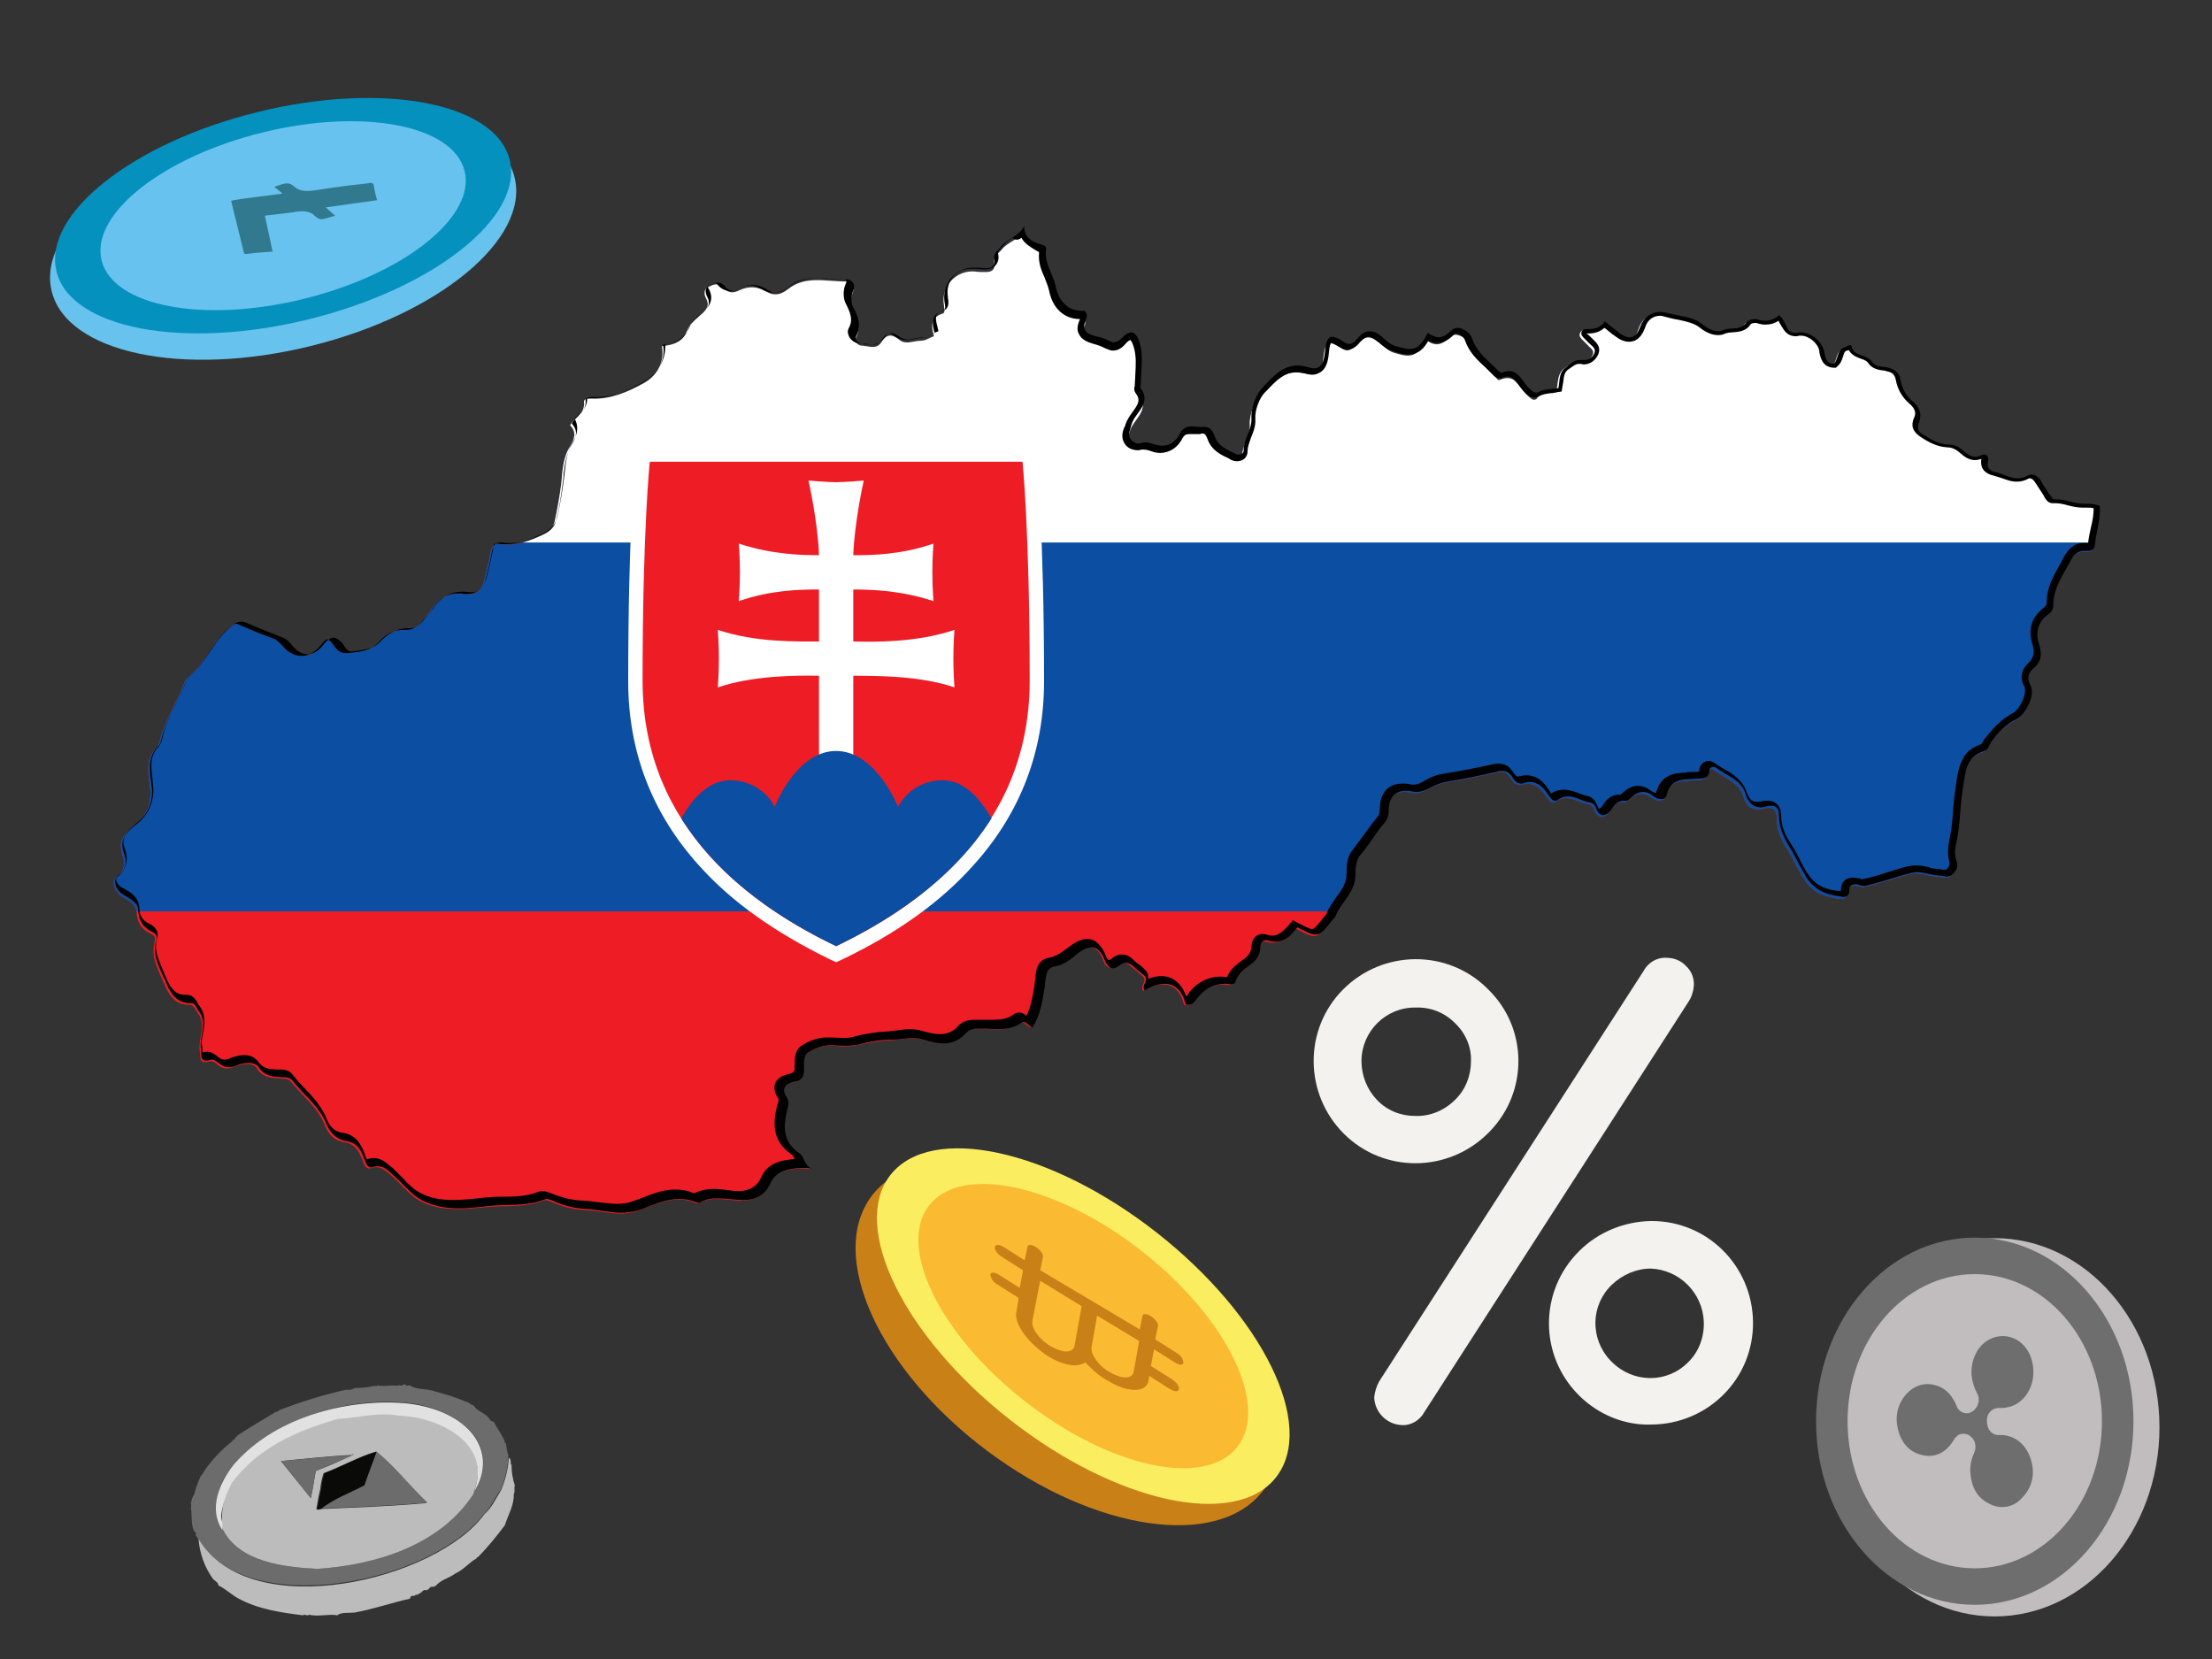
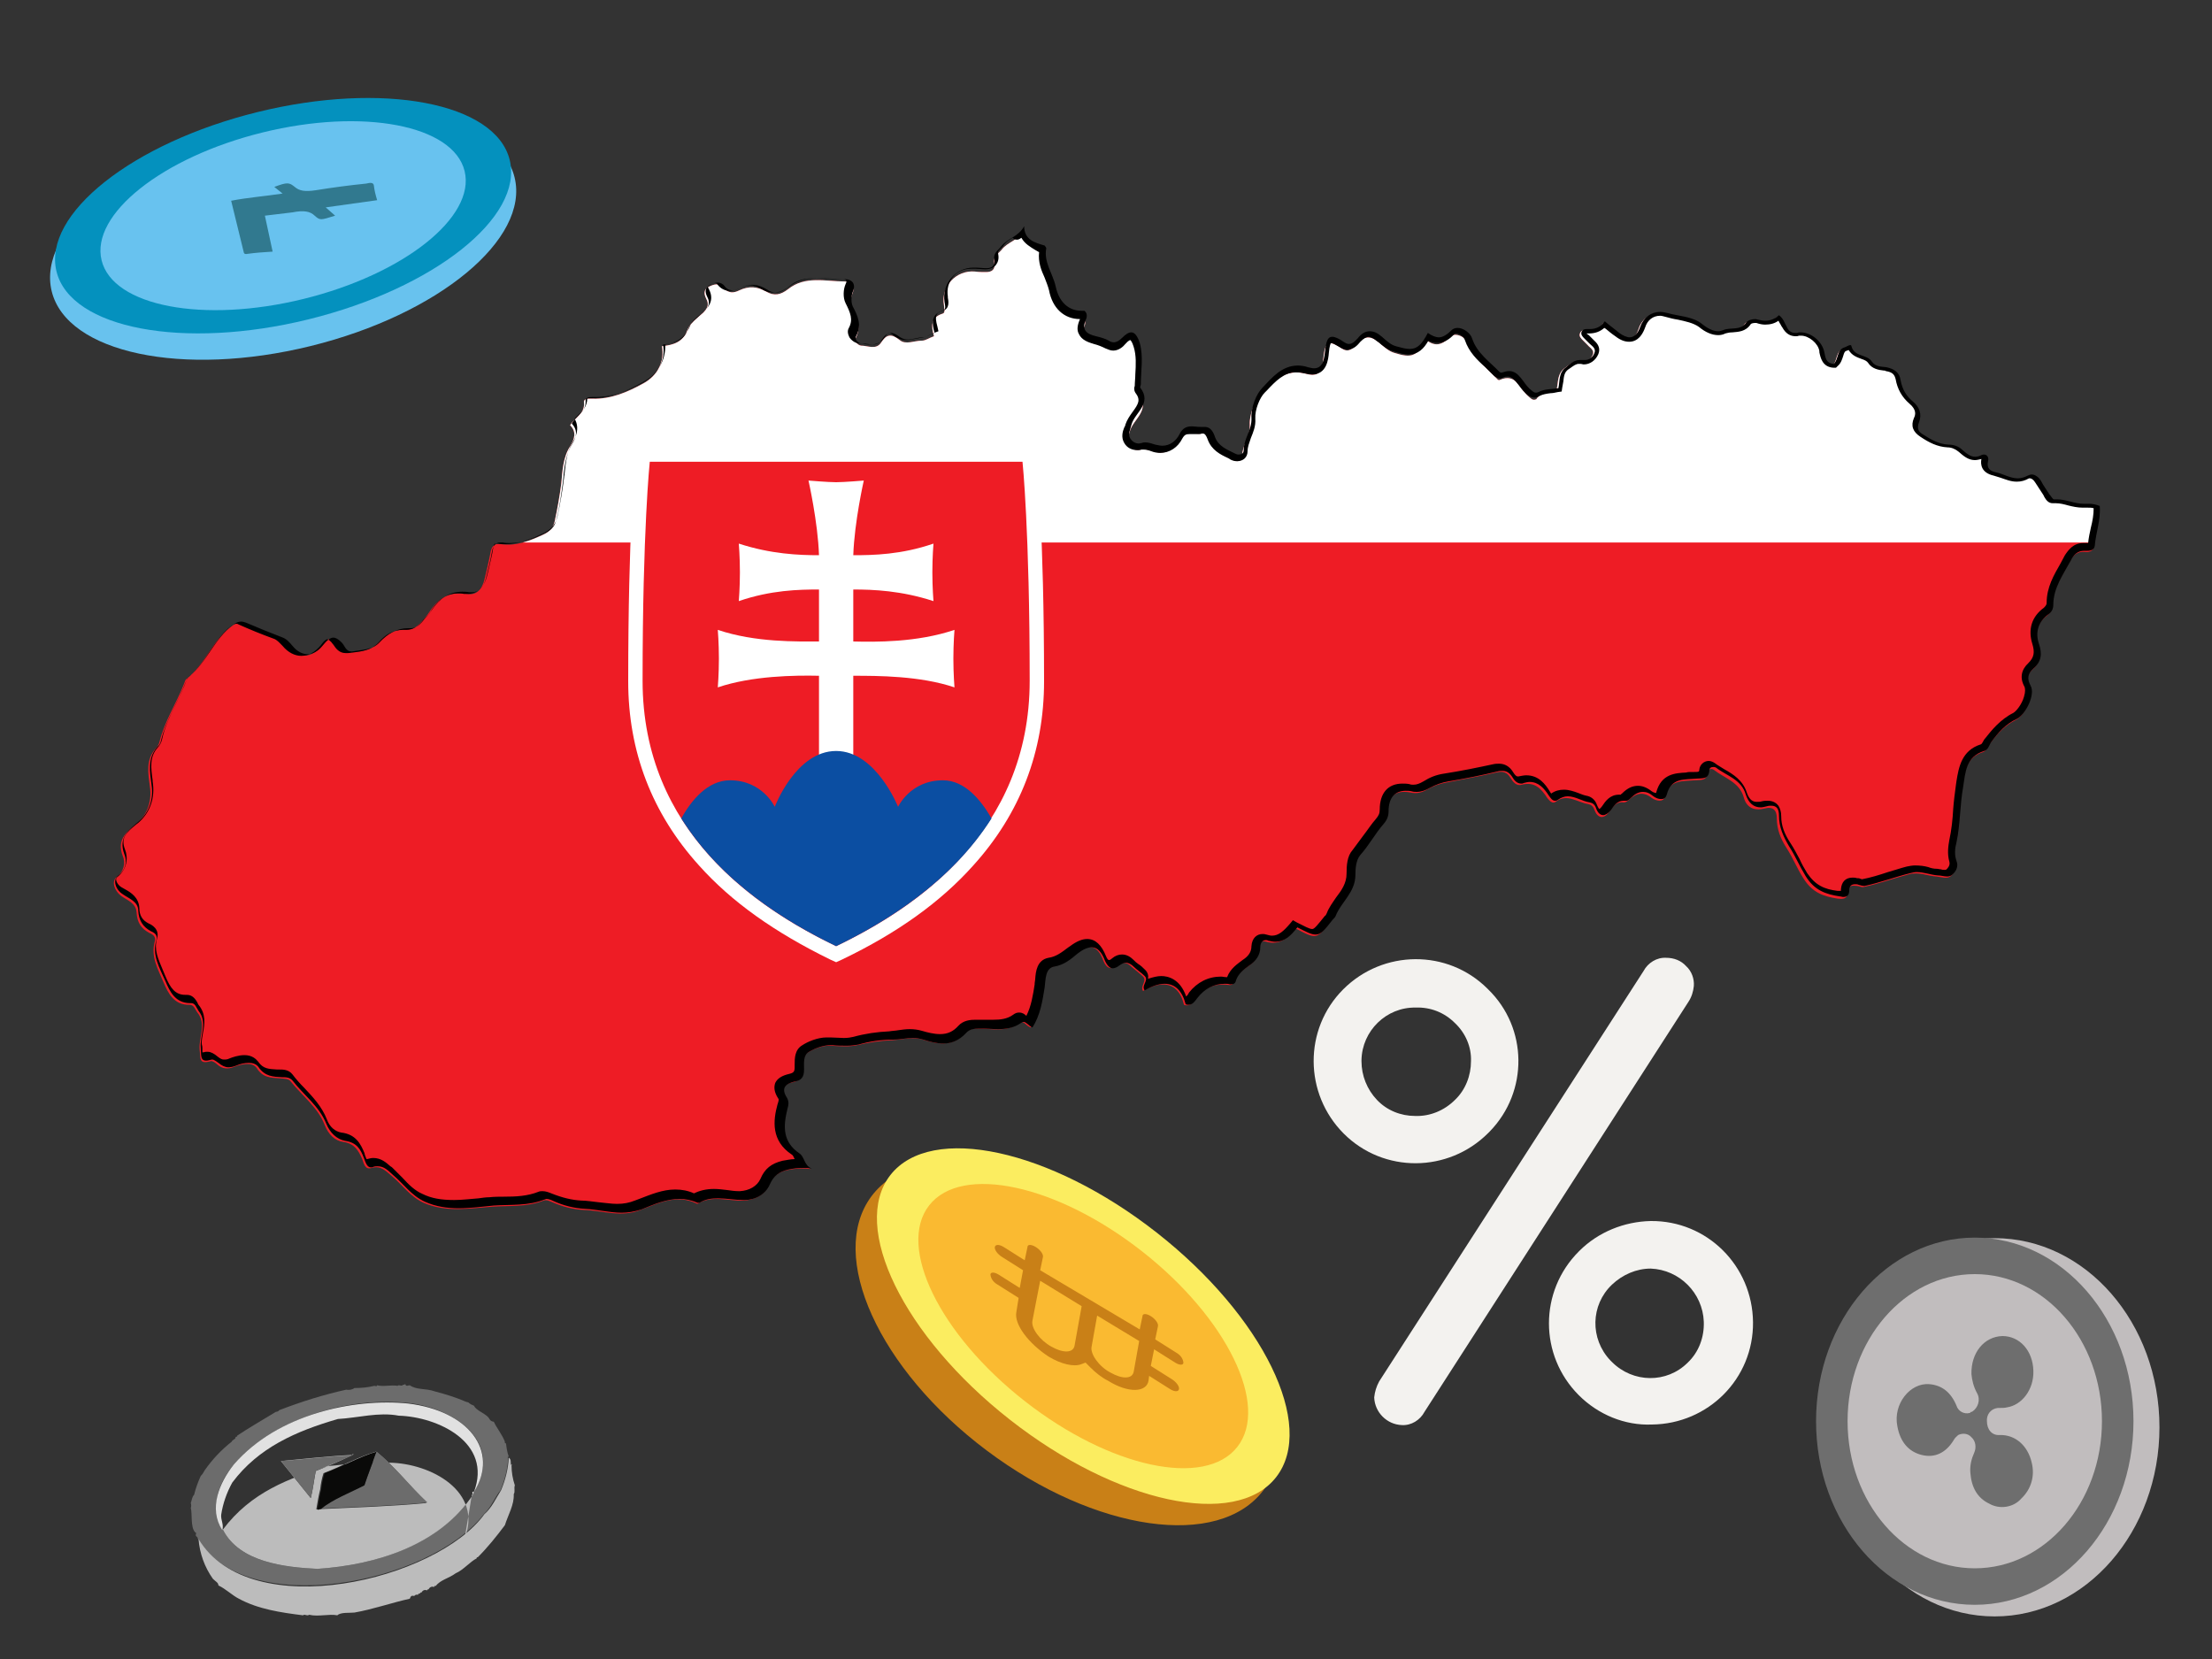
<svg xmlns="http://www.w3.org/2000/svg" xmlns:xlink="http://www.w3.org/1999/xlink" version="1.1" id="Layer_1" x="0px" y="0px" viewBox="0 0 400 300" style="enable-background:new 0 0 400 300;" xml:space="preserve">
  <rect x="0" y="0" width="400" height="300" fill="#333333" stroke="none" />
  <style type="text/css">
	.st0{fill:none;}
	.st1{clip-path:url(#SVGID_2_);fill:#EE1C25;}
	.st2{clip-path:url(#SVGID_2_);fill:#0B4EA2;}
	.st3{clip-path:url(#SVGID_2_);fill:#FFFFFF;}
	.st4{clip-path:url(#SVGID_2_);}
	.st5{fill:#FFFFFF;}
	.st6{fill:#EE1C25;}
	.st7{fill:#0B4EA2;}
	.st8{fill:#C98017;}
	.st9{fill:#FBED60;}
	.st10{fill:#FABA31;}
	.st11{fill:#68C2EE;}
	.st12{fill:#0491BE;}
	.st13{fill:#68C2EF;}
	.st14{fill:#31798F;}
	.st15{fill:#C1BDBE;}
	.st16{fill:#6E6E6E;}
	.st17{fill:#6C6C6C;}
	.st18{fill:#BCBCBC;}
	.st19{fill:#E1E1E1;}
	.st20{fill:#0A0A09;}
	.st21{fill:#F3F2EF;}
</style>
  <g>
    <rect y="-3.4" class="st0" width="400" height="300" />
    <g>
      <defs>
        <path id="SVGID_1_" d="M281.5,70.4c0.3-1.4,0.1-2.8,1.4-3.8c1-0.7,1.7-1.5,3-1.2c1,0.2,1.7-0.3,2.1-1.2c0.4-0.9-0.5-1.3-0.9-1.8     c-0.3-0.3-0.6-0.6-0.9-0.9c-0.3-0.3-0.7-0.7-0.5-1.2c0.2-0.6,0.7-0.6,1.2-0.5c1.2,0.1,2.2-0.2,3-1.3c1,0.8,1.8,1.5,2.6,2.1     c1.8,1.4,3.1,1,3.8-1.1c0.7-2.2,2.7-3.2,4.9-2.6c2.1,0.6,4.6,0.7,6.3,2c1.3,1,2.6,1.6,3.8,1.1c1.4-0.6,3.2,0.2,4.2-1.4     c0.3-0.5,1.5-0.7,2-0.5c1.5,0.5,2.8,0.2,3.9-0.8c0.8,0.6,1,1.4,1.4,2.1c0.4,0.8,1,1.2,2,1c2-0.4,4.5,1.4,4.9,3.6     c0.2,1,0.3,2.1,1.7,2.1c0.9-0.8,0.5-2.6,2-3c0.4-0.1,1.1-0.7,1.2-0.3c0.5,2,2.8,1.4,3.7,2.8c0.5,0.9,1.6,0.8,2.6,1     c1.4,0.2,2.4,0.8,2.6,2.4c0.2,1.5,1,2.8,2.2,3.8c1.2,1,1.7,2.3,1.1,3.8c-0.4,1,0,1.6,0.8,2.2c1.4,0.9,2.7,1.7,4.5,1.8     c0.9,0,1.8,0.4,2.6,1c1,0.9,1.9,1.7,3.4,1c0.7-0.4,1.3,0.2,1.2,1.1c-0.3,1.2,0.4,1.7,1.4,2c1.9,0.5,3.6,1.8,5.7,0.6     c0.8-0.4,1.8,0,2.4,1c0.5,0.8,1,1.6,1.5,2.4c0.2,0.3,0.5,0.9,0.8,0.9c1.9-0.2,3.7,0.8,5.6,0.8c1,0,1.8,0,2.8,0.3     c0.1,2.5-0.7,4.8-0.9,7.2c-0.1,0.8-0.9,1-1.6,0.9c-1.4-0.1-2.1,0.6-2.7,1.7c-1.4,2.6-3.2,5-3.2,8.1c0,0.7-0.3,1.2-0.9,1.7     c-1.8,1.3-2.4,3.2-1.7,5.3c0.6,1.8,0.5,3.2-1,4.5c-0.9,0.8-1.2,1.8-0.5,3.1c0.9,1.6-0.9,5.2-2.5,6c-2,1-3.4,2.6-4.7,4.3     c-0.4,0.5-0.6,1.3-1.2,1.5c-3.2,1-3.4,3.9-3.8,6.5c-0.5,3.3-0.4,6.7-1.2,10c-0.2,1.1-0.4,2.3,0,3.4c0.3,1-0.2,1.9-0.8,2.5     c-0.7,0.6-1.7,0.2-2.6,0.1c-1.7-0.1-3.2-0.9-5-0.4c-2.7,0.7-5.4,1.7-8.2,2.3c-0.4,0.1-0.8-0.2-1.2-0.2c-0.9-0.1-1.7-0.1-1.7,1.1     c0,1.3-0.8,1.3-1.8,1.2c-2.6-0.4-4.6-1.1-6.2-3.7c-1.1-1.7-1.9-3.7-3-5.4c-1.1-1.7-1.8-3.4-1.8-5.5c0-1.4-0.7-2.1-2.2-1.7     c-2,0.5-3.3-0.2-3.8-2.1c-0.8-2.7-3.5-3.4-5.4-4.9c-0.4-0.3-1.1-0.1-1.1,0.4c-0.1,1.7-1.3,1.4-2.3,1.5c-2.2,0.2-4.6-0.2-5.4,2.9     c-0.3,1.2-1.7,0.8-2.4,0.3c-1.5-1.2-2.8-0.9-4.1,0.3c-0.2,0.2-0.6,0.5-0.9,0.5c-1.4-0.2-2,0.7-2.7,1.7c-1,1.4-2.1,1.2-2.7-0.4     c-0.2-0.6-0.6-0.9-1.1-1c-2-0.3-3.8-2-5.9-0.4c-0.6,0.4-1.1-0.2-1.5-0.7c-1.1-1.7-2.3-3-4.6-2.4c-1,0.3-1.6-0.5-2.1-1.3     c-0.6-1-1.4-1.2-2.6-0.9c-3,0.7-5.9,1.2-8.9,1.8c-1.2,0.2-2.3,0.6-3.4,1.2c-1,0.6-2,0.9-3.2,0.6c-2.7-0.5-4.2,0.8-4.2,3.6     c0,0.9-0.3,1.6-0.9,2.3c-1.6,1.7-2.7,3.8-4.2,5.6c-0.8,0.9-0.9,2.5-0.9,3.6c0,3.2-2.6,5-3.6,7.5c-0.1,0.2-0.3,0.4-0.5,0.6     c-2.6,3.4-2.6,3.4-6.4,1.4c-1.3,1.6-2.8,3.1-5.3,2.4c-0.9-0.3-1.4,0.2-1.4,1.2c0,1.5-0.8,2.5-2,3.3c-1,0.7-2,1.4-2.4,2.7     c-0.2,0.5-0.5,0.7-1.1,0.6c-2.4-0.3-4.4,0.5-5.9,2.5c-0.5,0.7-1,1.5-2.1,1.1c-0.9-3.8-3.6-4.7-7.4-2.5c-0.6-0.9,0.8-1.8,0-2.6     c-0.6-0.6-1.3-1.1-2-1.7c-0.8-0.8-1.5-1.1-2.6-0.3c-1.1,0.8-2,0.6-2.6-0.9c-1-2.8-2.6-3.1-4.9-1.3c-1.3,1-2.5,2-4.3,2.4     c-1.7,0.3-1.5,2.3-1.7,3.8c-0.4,2.5-0.8,5-2.2,7.2c-0.9-0.3-1.3-1.4-2.1-0.8c-2.3,1.7-4.9,1-7.4,1c-0.9,0-1.8,0.1-2.4,0.8     c-2.2,2.6-5.1,2-7.6,1.2c-2-0.6-3.7,0-5.6,0.1c-2.2,0.1-4.2,0.4-6.3,0.9c-1.3,0.3-3.1,0.2-4.7,0.1c-1.4-0.1-3,0.5-4.2,1.2     c-1,0.6-0.8,2.1-0.9,3.2c0,1.3-0.6,1.9-1.8,2.2c-1.6,0.3-2.4,1.2-1.3,2.9c0.4,0.6,0.3,1.3,0.1,2c-0.8,3.1-0.8,6,2.2,8.1     c1,0.7,0.9,2.2,2.2,2.7c-1.5-0.2-2.8-0.1-4.3,0.2c-1.6,0.4-2.6,1.1-3.3,2.7c-0.8,1.8-2.5,2.7-4.6,2.8c-2.7,0.1-5.5-1-8.1,0.5     c-0.1,0.1-0.3,0.1-0.4,0c-3.6-1.7-6.9,0-10.1,1.2c-3.5,1.4-6.8,0.1-10.2,0c-2-0.1-3.9-0.6-5.7-1.4c-0.5-0.2-1.1-0.5-1.6-0.3     c-3,1.2-6.2,0.9-9.2,1.1c-4.1,0.3-8.4,1.1-12.5-0.7c-2.4-1.1-3.8-3.2-5.7-4.8c-1.1-0.9-2-2-3.7-1.5c-1.2,0.4-1.4-0.8-1.7-1.6     c-0.7-1.6-1.4-2.8-3.4-3.1c-1.5-0.2-2.7-1.3-3.4-3.1c-1.2-3.1-4-5.2-6.1-7.8c-0.4-0.6-1.2-0.5-1.9-0.6c-1.7-0.1-3.2-0.1-4.3-1.9     c-0.8-1.1-2.7-0.7-4-0.2c-1.2,0.5-2.2,0.4-3.1-0.4c-0.3-0.3-0.9-0.7-1.2-0.6c-2.2,0.6-1.8-0.5-2-2.1c-0.2-2.2,1.3-4.6-0.4-6.7     c-0.4-0.5-0.6-1.4-1.4-1.4c-2.8,0.1-3.9-2.1-4.7-4c-1-2.4-2.4-4.7-1.6-7.5c0.2-0.8-0.3-1.2-1-1.5c-1.5-0.8-2.2-1.9-2.3-3.7     c-0.1-1.7-1.7-2.2-2.8-3c-1.2-0.9-1.8-2.6-0.8-3.4c1.4-1.1,1.6-2.7,1.1-3.8c-1.2-3.1,0.9-4.5,2.6-6c1.9-1.6,2.7-4,2.3-6.6     c-0.3-2.3-0.8-4.8,1.1-6.9c0.3-0.3,0.5-0.7,0.6-1c0.9-3.8,3.1-7.1,4.5-10.7c0.1-0.3,0.2-0.7,0.5-0.9c3.3-2.6,4.6-6.9,8-9.4     c0.8-0.6,1.4-0.9,2.3-0.4c2.1,0.9,4.2,1.8,6.4,2.6c0.9,0.3,1.4,1,2,1.6c1.6,2,3.8,1.9,5.4-0.1c1.4-1.8,2.2-1.9,3.4-0.7     c0.6,0.6,0.9,1.9,2,1.7c1.7-0.3,3.7-0.2,4.9-1.6c1.6-1.7,3.3-2.7,5.6-2.6c0.8,0,1.5-0.4,2.1-1c0.6-0.7,1.3-1.4,1.8-2.2     c1.6-2.5,3.7-3.7,6.8-3.2c1.7,0.3,2.7-0.9,3.1-2.6c0.4-1.6,0.8-3.3,1.1-4.9c0.2-1.2,0.8-1.7,1.9-1.5c2.7,0.4,5.2-0.6,7.6-1.7     c1.1-0.5,1.8-1.2,2.1-2.4c0.5-2.3,0.9-4.6,1.2-6.9c0.2-2.2,0.3-4.7,1.6-6.7c0.8-1.3,1.2-2.6,0-3.8c0.8-1.4,2.7-2.1,2.5-4.1     c-0.1-0.8,0.9-0.7,1.5-0.7c3.4,0.1,6.4-1.2,9.3-2.8c2.5-1.4,3.8-3.9,3.3-6.7c2-0.2,3.8-0.7,4.6-2.9c0.5-1.3,1.8-2.2,2.8-3.1     c0.8-0.8,1.2-1.5,0.6-2.6c-0.4-0.8-0.5-1.6,0.4-2.1c0.9-0.5,2-0.8,2.7,0.1c0.9,1.1,1.9,1,2.9,0.5c1.7-0.8,3.2-0.7,4.8,0.2     c1.5,0.9,2.7,0.6,4-0.4c3.1-2.5,6.8-1.4,10.3-1.4c1,0,2,0.7,1.3,2.3c-0.3,0.7-0.4,1.9,0,2.6c0.9,1.8,1.7,3.4,0.6,5.4     c-0.2,0.4,0.3,1.2,1,1.3c1.2,0,2.7,0.8,3.6-0.5c1-1.6,1.9-1.7,3.4-0.5c1.1,0.9,2.6,0.1,4,0.1c0.7,0,1.3-0.5,2.2-0.8     c-0.5-1.7-0.7-3.4,1.6-4.1c0.5-0.2,0.2-0.9,0.2-1.5c-0.6-3.4,2.2-6.4,5.6-6.1c0.7,0.1,1.3,0.1,2,0.1c1.1,0,1.7-0.5,1.5-1.6     c-0.2-1.3,0.6-1.6,1.3-2.4c1.1-1.5,3.1-1.7,4.1-3.6c0,2.5,2,3.1,3.4,4.1c0.1,0.1,0.3,0.3,0.3,0.5c-0.5,2.6,1.2,4.6,1.7,6.9     c0.6,3,2.5,4.6,5.2,4.4c0.5,0.4,0.5,1,0.3,1.5c-0.9,2,0.1,2.7,1.8,3.1c0.8,0.2,1.6,0.5,2.3,0.8c1,0.5,1.7,0.2,2.4-0.6     c1.5-1.6,2.5-1.3,3.2,0.9c0.7,2.5,0.2,5,0.2,7.5c0,0.2-0.2,0.5-0.1,0.6c2.2,2.9-1,4.5-1.6,6.7c-0.2,0.9-0.7,1.7-0.2,2.5     c0.5,0.7,1.3,1,2.1,0.8c0.8-0.2,1.6,0.1,2.4,0.3c2,0.7,3.6-0.3,4.4-1.9c1.1-2.1,2.8-1.1,4.3-1.3c1.2-0.2,1.8,0.8,2.1,1.8     c0.6,1.7,2.2,2.3,3.6,3c0.6,0.3,1.6,0.3,1.6-0.6c0-2.1,1.5-3.6,1.4-5.8c-0.1-1.9,0.9-4.3,2-5.5c2-2.1,4.3-4.8,8.2-3.7     c2.2,0.6,2.8-0.3,3.1-2.8c0.3-3.1,1-3.4,3.5-1.7c1.1,0.7,1.8-0.1,2.4-0.8c1.4-1.6,2.7-1.7,4.4-0.2c0.8,0.7,1.5,1.4,2.5,1.7     c3.2,1,4.1,0.7,5.7-2.4c1.6,1.3,2.9,1.1,4.3-0.4c1-1.1,3.2,0,3.7,1.5c0.9,2.6,3.2,4.1,5,6.1c0.1,0.1,0.3,0.2,0.4,0.1     c3-1.3,3.6,1.6,5.1,2.9c0.5,0.4,0.8,0.9,1.5,0.6C279,70.5,280.2,70.6,281.5,70.4z" />
      </defs>
      <clipPath id="SVGID_2_">
        <use xlink:href="#SVGID_1_" style="overflow:visible;" />
      </clipPath>
      <rect x="-65.6" y="31.4" class="st1" width="469.3" height="200.2" />
-       <rect x="-65.6" y="31.4" class="st2" width="469.3" height="133.4" />
      <rect x="-65.6" y="31.4" class="st3" width="469.3" height="66.7" />
      <g class="st4">
        <path class="st5" d="M187.3,80.9h-2.4h-33.7h-33.7h-2.4l-0.2,2.4c-0.1,0.5-1.3,12.8-1.3,39.9c0,12.7,4.3,23.9,12.8,33.3     c5.9,6.6,13.7,12.1,23.7,17l1.1,0.5l1.1-0.5c10-4.8,17.8-10.4,23.7-17c8.5-9.4,12.8-20.6,12.8-33.3c0-27.1-1.3-39.4-1.3-39.9     L187.3,80.9z" />
        <path class="st6" d="M151.2,171.1c-14.4-6.9-35-20.7-35-48s1.3-39.6,1.3-39.6h33.7h33.7c0,0,1.3,12.4,1.3,39.6     C186.2,150.4,165.6,164.2,151.2,171.1z" />
        <path class="st5" d="M154.3,116c3.9,0.1,11.5,0.2,18.3-2.1c0,0-0.2,2.4-0.2,5.2c0,2.8,0.2,5.2,0.2,5.2     c-6.2-2.1-13.9-2.1-18.3-2.1v15h-6.2v-15c-4.4-0.1-12.1,0-18.3,2.1c0,0,0.2-2.4,0.2-5.2c0-2.8-0.2-5.2-0.2-5.2     c6.8,2.3,14.4,2.1,18.3,2.1v-9.4c-3.6,0-8.7,0.1-14.5,2.1c0,0,0.2-2.4,0.2-5.2c0-2.8-0.2-5.2-0.2-5.2c5.8,1.9,10.9,2.1,14.5,2.1     c-0.2-6-1.9-13.5-1.9-13.5s3.6,0.3,5,0.3c1.4,0,5-0.3,5-0.3s-1.7,7.5-1.9,13.5c3.6,0,8.7-0.1,14.5-2.1c0,0-0.2,2.4-0.2,5.2     c0,2.8,0.2,5.2,0.2,5.2c-5.8-1.9-10.9-2.1-14.5-2.1V116L154.3,116z" />
        <path class="st7" d="M151.2,135.8c-7.3,0-11.1,10.1-11.1,10.1s-2.2-4.8-8.1-4.8c-4,0-7,3.6-8.8,6.9c7.3,11.6,18.9,18.7,28,23.1     c9.1-4.4,20.8-11.6,28.1-23.1c-1.9-3.3-4.8-6.9-8.8-6.9c-5.9,0-8.1,4.8-8.1,4.8S158.4,135.8,151.2,135.8L151.2,135.8z" />
      </g>
    </g>
    <g>
      <g>
        <path d="M184.7,43c0.6,1.1,1.7,1.7,2.5,2.2c0.2,0.1,0.5,0.3,0.7,0.4c-0.2,1.8,0.4,3.3,1,4.6c0.3,0.8,0.6,1.5,0.8,2.3     c0.6,3.2,2.7,5.2,5.6,5.2c0,0,0,0,0,0c-0.5,1.1-0.6,2-0.2,2.7c0.5,1.1,1.7,1.5,2.7,1.8c0.8,0.2,1.5,0.5,2.1,0.8     c0.5,0.2,0.9,0.4,1.4,0.4c1,0,1.8-0.7,2.2-1.2c0.6-0.7,0.9-0.7,0.9-0.7c0,0,0.3,0.2,0.6,1.2c0.5,1.6,0.4,3.3,0.3,5     c0,0.7-0.1,1.4-0.1,2.1c0,0,0,0,0,0c-0.1,0.2-0.2,0.7,0.1,1.2c1,1.3,0.6,2-0.5,3.5c-0.5,0.7-1,1.4-1.3,2.3c0,0.2-0.1,0.3-0.2,0.5     c-0.3,0.7-0.6,1.8,0,2.8c0.5,0.9,1.4,1.3,2.4,1.3c0.2,0,0.5,0,0.7-0.1c0.1,0,0.3,0,0.4,0c0.4,0,0.9,0.1,1.4,0.3     c0.5,0.2,1.1,0.3,1.6,0.3c1.7,0,3.2-1,4-2.6c0.4-0.7,0.7-0.8,1.3-0.8c0.2,0,0.4,0,0.7,0c0.3,0,0.5,0,0.8,0c0.3,0,0.5,0,0.7-0.1     c0.1,0,0.1,0,0.2,0c0.2,0,0.5,0,0.9,1.1c0.7,1.9,2.3,2.7,3.6,3.3c0.2,0.1,0.4,0.2,0.5,0.3c0.4,0.2,0.8,0.3,1.2,0.3     c1.1,0,1.9-0.7,1.9-1.8c0-0.8,0.3-1.5,0.6-2.4c0.4-1,0.9-2.1,0.8-3.5c-0.1-1.6,0.8-3.8,1.7-4.7l0.4-0.4c1.5-1.6,3.1-3.3,5.3-3.3     c0.5,0,1,0.1,1.5,0.2c0.5,0.1,1,0.2,1.4,0.2c2.6,0,2.9-2.7,3-3.9c0.1-1.2,0.3-1.7,0.4-1.8c0.2,0,0.6,0.2,1.6,0.8     c0.4,0.3,0.9,0.4,1.4,0.4c1.1,0,1.8-0.8,2.3-1.4c0.6-0.6,1.1-0.9,1.5-0.9c0.4,0,0.9,0.3,1.5,0.8l0.3,0.2c0.7,0.6,1.5,1.3,2.6,1.6     c1.2,0.4,2.1,0.6,2.8,0.6c1.8,0,2.8-1.1,3.6-2.5c0.5,0.3,1.1,0.4,1.6,0.4c1.1,0,2.1-0.5,3.1-1.6c0,0,0.1-0.1,0.3-0.1     c0.6,0,1.4,0.6,1.6,1.2c0.7,2.1,2.2,3.6,3.7,4.9c0.5,0.5,1,1,1.5,1.5c0.3,0.3,0.7,0.5,1.1,0.5l0.3,0l0.2-0.1     c0.4-0.2,0.7-0.2,1-0.2c0.7,0,1.2,0.6,1.9,1.5c0.4,0.5,0.7,1,1.2,1.4l0.1,0.1c0.4,0.3,0.8,0.8,1.6,0.8c0.3,0,0.6-0.1,0.9-0.3     c0.6-0.3,1.2-0.4,2-0.5c0.4,0,0.8-0.1,1.3-0.2l0.7-0.1l0.1-0.7c0.1-0.4,0.1-0.7,0.2-1.1c0.1-1,0.2-1.7,0.9-2.2l0.3-0.2     c0.7-0.5,1.1-0.8,1.6-0.8c0.1,0,0.2,0,0.3,0c0.2,0,0.4,0.1,0.6,0.1c1.1,0,2.1-0.7,2.6-1.8c0.6-1.4-0.4-2.2-0.8-2.6     c-0.1-0.1-0.2-0.2-0.3-0.3c-0.2-0.2-0.4-0.4-0.5-0.5c-0.1-0.1-0.2-0.2-0.4-0.3c0,0,0,0-0.1-0.1c0.1,0,0.3,0,0.4,0     c1.1,0,2-0.3,2.8-1c0.1,0,0.1,0.1,0.2,0.1c0.6,0.5,1.2,1,1.8,1.4c0.9,0.7,1.7,1,2.5,1c0.9,0,2.1-0.4,2.9-2.6     c0.4-1.3,1.4-2.1,2.7-2.1c0.3,0,0.6,0.1,1,0.2c0.7,0.2,1.5,0.4,2.2,0.5c1.4,0.3,2.8,0.6,3.8,1.3c1.2,1,2.4,1.5,3.5,1.5     c0.5,0,0.9-0.1,1.3-0.3c0.3-0.1,0.8-0.2,1.3-0.2c1-0.1,2.4-0.1,3.3-1.5c0.1-0.1,0.4-0.2,0.8-0.2c0.1,0,0.2,0,0.2,0     c0.6,0.2,1.1,0.3,1.6,0.3c0.9,0,1.7-0.2,2.4-0.7c0.1,0.2,0.2,0.4,0.4,0.7c0.1,0.2,0.2,0.4,0.3,0.5c0.6,1.1,1.4,1.6,2.4,1.6     c0.2,0,0.4,0,0.6-0.1c0.1,0,0.3,0,0.4,0c1.4,0,3.1,1.4,3.3,2.8l0,0.2c0.2,0.9,0.5,2.7,2.6,2.8l0.4,0l0.3-0.3     c0.6-0.5,0.8-1.2,1-1.8c0.2-0.7,0.3-0.9,0.7-1c0.1,0,0.2-0.1,0.3-0.1c0.6,1,1.5,1.3,2.3,1.6c0.6,0.2,1,0.4,1.2,0.7     c0.7,1.1,1.9,1.3,2.8,1.4c0.2,0,0.3,0,0.4,0.1c1.3,0.2,1.6,0.7,1.8,1.5c0.3,1.7,1.1,3.2,2.5,4.4c1.3,1.1,1.1,2,0.8,2.6     c-0.6,1.4-0.2,2.5,1.2,3.4c1.5,1,3,1.8,4.9,1.9c0.7,0,1.4,0.3,2,0.8c0.8,0.7,1.7,1.5,2.9,1.5c0.4,0,0.8-0.1,1.2-0.2     c-0.2,1,0,2.5,2.2,3c0.4,0.1,0.9,0.3,1.3,0.4c0.9,0.3,1.8,0.7,2.9,0.7c0.8,0,1.5-0.2,2.2-0.6c0.1,0,0.1,0,0.2,0     c0.2,0,0.6,0.2,0.9,0.7c0.5,0.8,1,1.5,1.5,2.3l0.1,0.2c0,0.1,0.1,0.1,0.1,0.2c0.3,0.5,0.7,1.1,1.5,1.1l0.1,0l0.1,0     c0.1,0,0.3,0,0.4,0c0.7,0,1.5,0.2,2.2,0.4c0.8,0.2,1.7,0.4,2.6,0.4c0.1,0,0.1,0,0.2,0c0.2,0,0.5,0,0.7,0c0.4,0,0.8,0,1.1,0.1     c0,1.2-0.2,2.3-0.5,3.5c-0.2,0.9-0.4,1.8-0.5,2.8c-0.1,0-0.2,0-0.3,0c-0.1,0-0.1,0-0.2,0c-0.1,0-0.3,0-0.4,0     c-1.8,0-2.7,1.3-3.3,2.2c-0.3,0.5-0.5,1-0.8,1.5c-1.2,2.1-2.5,4.3-2.5,7.1c0,0.3-0.1,0.5-0.5,0.9c-2.2,1.6-2.9,3.9-2.1,6.5     c0.5,1.6,0.3,2.5-0.7,3.5c-1.3,1.2-1.6,2.7-0.7,4.3c0.1,0.3,0.2,0.8-0.1,1.8c-0.4,1.4-1.4,2.6-1.9,2.9c-2.4,1.2-4,3.2-5.1,4.6     c-0.2,0.2-0.3,0.4-0.4,0.6c-0.1,0.2-0.3,0.5-0.4,0.5c-3.5,1.1-4,4.2-4.4,6.6c0,0.2-0.1,0.5-0.1,0.7c-0.2,1.5-0.4,3-0.5,4.4     c-0.1,1.8-0.3,3.8-0.7,5.6c-0.2,1.1-0.4,2.5,0,3.9c0.2,0.7-0.3,1.2-0.5,1.4c0,0-0.1,0.1-0.3,0.1c-0.2,0-0.5,0-0.7-0.1     c-0.3,0-0.5-0.1-0.8-0.1c-0.5,0-1-0.1-1.5-0.3c-0.7-0.2-1.5-0.3-2.4-0.3c-0.5,0-1,0.1-1.5,0.2c-1.2,0.3-2.3,0.7-3.4,1     c-1.5,0.5-3.1,1-4.7,1.3c-0.1,0-0.2-0.1-0.3-0.1c-0.2-0.1-0.4-0.1-0.6-0.1c-0.3-0.1-0.6-0.1-0.8-0.1c-1.3,0-2,0.8-2.1,2.1     c0,0.1,0,0.2,0,0.3c0,0-0.1,0-0.1,0c-0.1,0-0.3,0-0.5,0c-2.4-0.3-4-1-5.5-3.2c-0.5-0.8-1-1.7-1.4-2.6c-0.5-0.9-1-1.9-1.6-2.8     c-1.2-1.8-1.7-3.3-1.7-4.9c0-0.8-0.2-1.4-0.5-1.9c-0.3-0.4-0.9-0.9-1.9-0.9c-0.3,0-0.7,0-1.1,0.1c-0.3,0.1-0.6,0.1-0.9,0.1     c-0.6,0-1.3-0.2-1.8-1.6c-0.7-2.3-2.5-3.4-4.1-4.3c-0.6-0.4-1.2-0.7-1.7-1.1c-0.3-0.2-0.7-0.4-1.1-0.4c-0.9,0-1.6,0.7-1.7,1.5     c0,0.3-0.1,0.4-0.1,0.4c0,0,0,0,0,0c-0.1,0.1-0.5,0.1-0.8,0.1c-0.2,0-0.4,0-0.6,0c-0.3,0-0.6,0-0.9,0.1c-1.9,0.1-4.5,0.2-5.4,3.6     c0,0,0,0,0,0.1c0,0,0,0,0,0c-0.2,0-0.5-0.1-0.8-0.3c-0.9-0.7-1.7-1-2.5-1c-1,0-1.9,0.4-2.9,1.4c-0.1,0.1-0.2,0.1-0.2,0.2     c-0.1,0-0.2,0-0.3,0c-1.7,0-2.5,1.2-3.1,2.1c-0.3,0.4-0.5,0.5-0.5,0.5c0,0-0.2-0.2-0.4-0.7c-0.4-1.2-1.3-1.6-1.9-1.7     c-0.5-0.1-1-0.3-1.5-0.5c-0.8-0.3-1.7-0.6-2.6-0.6c-0.8,0-1.6,0.2-2.3,0.7c-0.1-0.1-0.1-0.2-0.2-0.3c-0.9-1.5-2.1-3-4.3-3     c-0.4,0-0.9,0.1-1.4,0.2c-0.1,0-0.1,0-0.2,0c-0.2,0-0.5-0.3-0.8-0.8c-0.6-1-1.5-1.5-2.5-1.5c-0.3,0-0.7,0-1.1,0.1     c-2.8,0.6-5.7,1.2-8.9,1.7c-1.4,0.2-2.6,0.7-3.7,1.4c-0.7,0.4-1.2,0.6-1.8,0.6c-0.2,0-0.5,0-0.7-0.1c-0.5-0.1-0.9-0.1-1.3-0.1     c-2.6,0-4.1,1.7-4.1,4.7c0,0.7-0.2,1.1-0.7,1.7c-0.8,0.9-1.5,2-2.2,2.9c-0.7,0.9-1.3,1.8-2,2.7c-1,1.1-1.1,2.8-1.1,4.3     c0,1.7-0.9,3-1.9,4.3c-0.6,0.9-1.3,1.8-1.7,2.9c0,0-0.1,0.1-0.1,0.2c-0.1,0.1-0.1,0.2-0.2,0.2c-1.3,1.6-1.9,2.4-2.3,2.4     c-0.5,0-1.4-0.5-2.8-1.2l-0.7-0.4l-0.5,0.6c-1.2,1.4-2.1,2.2-3.3,2.2c-0.3,0-0.6-0.1-1-0.2c-0.3-0.1-0.5-0.1-0.7-0.1     c-1,0-1.9,0.7-2,2.2c0,1-0.5,1.8-1.6,2.5c-0.9,0.7-2.2,1.5-2.8,3.1c0,0,0,0-0.1,0c-0.4,0-0.7-0.1-1-0.1c-2.3,0-4.3,1-5.8,2.9     l-0.1,0.2c-0.1,0.2-0.3,0.4-0.4,0.5c-1.1-3.2-3.3-3.7-4.5-3.7c-0.7,0-1.5,0.2-2.4,0.5c0.1-0.5,0-1.1-0.5-1.6     c-0.4-0.4-0.8-0.8-1.3-1.1c-0.3-0.2-0.5-0.4-0.8-0.7c-0.5-0.5-1.2-1-2.1-1c-0.6,0-1.2,0.2-1.8,0.7c-0.3,0.3-0.5,0.3-0.6,0.3     c-0.1,0-0.3-0.2-0.5-0.7c-0.8-2-1.9-3.1-3.4-3.1c-0.9,0-1.9,0.4-3.1,1.3l-0.3,0.2c-1.2,0.9-2.2,1.7-3.6,1.9     c-2.1,0.4-2.3,2.5-2.4,3.8c0,0.3-0.1,0.6-0.1,0.8l0,0.2c-0.3,1.9-0.6,3.9-1.5,5.7c-0.3-0.3-0.7-0.6-1.3-0.6     c-0.4,0-0.7,0.1-1.1,0.4c-1.1,0.8-2.4,0.9-3.5,0.9c-0.5,0-0.9,0-1.4,0c-0.5,0-1,0-1.5,0c-0.1,0-0.3,0-0.4,0     c-0.9,0-2.2,0.1-3.1,1.1c-0.9,1-1.9,1.5-3.3,1.5c-1.1,0-2.3-0.3-3.3-0.6c-0.7-0.2-1.4-0.3-2.2-0.3c-0.7,0-1.4,0.1-2.1,0.2     c-0.5,0.1-1.1,0.1-1.6,0.2c-2.2,0.1-4.3,0.4-6.5,1c-0.4,0.1-1,0.2-1.7,0.2c-0.8,0-1.7-0.1-2.5-0.1l-0.2,0c-0.1,0-0.3,0-0.4,0     c-1.7,0-3.5,0.8-4.4,1.4c-1.4,0.8-1.4,2.4-1.4,3.5c0,0.2,0,0.3,0,0.5c0,0.8-0.2,1-1,1.2c-1.3,0.3-2.1,0.8-2.5,1.6     c-0.3,0.8-0.2,1.7,0.5,2.8c0.2,0.2,0.1,0.5-0.1,1.1c-0.8,2.9-1.2,6.6,2.6,9.1c0.2,0.1,0.3,0.4,0.5,0.8c0,0,0,0,0,0     c-0.7,0-1.5,0.2-2.2,0.3c-2,0.5-3.2,1.4-4,3.3c-0.6,1.3-2,2.1-3.7,2.2l-0.2,0c-0.7,0-1.4-0.1-2.1-0.2c-0.8-0.1-1.6-0.2-2.4-0.2     c-1.4,0-2.6,0.3-3.6,0.8c-1.1-0.5-2.2-0.7-3.4-0.7c-2.3,0-4.4,0.9-6.5,1.7c-0.3,0.1-0.5,0.2-0.8,0.3c-1,0.4-2,0.6-3.2,0.6     c-1.1,0-2.2-0.2-3.4-0.3c-1-0.1-2.1-0.3-3.1-0.3c-1.7-0.1-3.4-0.5-5.4-1.3c-0.5-0.2-1-0.4-1.6-0.4c-0.2,0-0.5,0-0.7,0.1     c-2,0.8-4.1,0.9-6.3,0.9c-0.8,0-1.7,0-2.6,0.1c-0.6,0-1.3,0.1-2,0.2c-1.4,0.1-2.9,0.3-4.4,0.3c-2.3,0-4.1-0.3-5.7-1.1     c-1.4-0.6-2.5-1.7-3.6-2.9c-0.6-0.6-1.2-1.2-1.8-1.8c-0.1-0.1-0.2-0.2-0.4-0.3c-0.8-0.7-1.7-1.5-3.1-1.5c-0.4,0-0.7,0.1-1.1,0.2     c0,0-0.1,0-0.1,0c-0.1-0.1-0.2-0.5-0.3-0.7c0-0.1-0.1-0.3-0.1-0.4c-0.7-1.7-1.6-3.4-4.2-3.7c-1.1-0.2-2.1-1-2.6-2.4     c-0.9-2.3-2.5-4-4.1-5.7c-0.8-0.8-1.5-1.6-2.1-2.4c-0.7-0.9-1.7-0.9-2.4-0.9l-0.2,0l-0.2,0c-1.5-0.1-2.5-0.1-3.4-1.4     c-0.4-0.5-1.1-1.2-2.5-1.2c-1.1,0-2.2,0.4-2.7,0.6c-0.4,0.2-0.7,0.2-1,0.2c-0.3,0-0.6-0.1-1.1-0.5c-0.7-0.6-1.3-0.9-1.8-0.9     c-0.1,0-0.2,0-0.4,0c-0.3,0.1-0.5,0.1-0.6,0.1c0-0.2,0-0.4,0-0.6c0-0.2,0-0.5-0.1-0.8c-0.1-0.7,0.1-1.4,0.2-2.1     c0.3-1.6,0.6-3.4-0.8-5.1c-0.1-0.1-0.1-0.2-0.2-0.4c-0.3-0.5-0.8-1.4-1.9-1.4l-0.1,0l0,0c-0.1,0-0.1,0-0.2,0     c-1.8,0-2.7-1.2-3.6-3.4c-0.2-0.4-0.3-0.8-0.5-1.2c-0.8-1.9-1.6-3.6-1-5.6c0.5-1.7-1-2.5-1.5-2.7c-1.2-0.6-1.7-1.5-1.7-2.8     c-0.1-1.9-1.5-2.8-2.6-3.4c-0.2-0.1-0.5-0.3-0.7-0.4c-0.6-0.4-0.9-1-0.9-1.4c0-0.2,0.1-0.3,0.2-0.4c1.8-1.4,2-3.5,1.4-5     c-0.8-2.1,0.2-3,2-4.5l0.4-0.3c2.1-1.8,3.1-4.5,2.6-7.5l0-0.2c-0.3-2.2-0.6-4.2,0.9-5.9c0.4-0.4,0.7-1,0.8-1.5     c0.5-2.3,1.5-4.4,2.6-6.6c0.6-1.3,1.3-2.6,1.8-4c0-0.1,0.1-0.1,0.1-0.2c0-0.1,0.1-0.2,0.1-0.3c1.7-1.4,2.9-3.1,4-4.8     c1.2-1.7,2.3-3.4,3.9-4.6c0.4-0.3,0.7-0.4,0.9-0.4c0.1,0,0.3,0,0.4,0.1c2,0.9,4.2,1.8,6.4,2.6c0.6,0.2,1,0.7,1.6,1.3     c1,1.2,2.2,1.8,3.4,1.8c1.3,0,2.5-0.7,3.5-1.9c0.8-1.1,1.1-1.1,1.2-1.1c0,0,0.2,0,0.7,0.5c0.1,0.1,0.2,0.3,0.4,0.5     c0.4,0.6,1,1.5,2.2,1.5c0.1,0,0.2,0,0.4,0c0.3,0,0.6-0.1,0.9-0.1c1.6-0.2,3.3-0.4,4.6-1.8c1.4-1.6,2.8-2.3,4.5-2.3     c0.1,0,0.2,0,0.4,0c0.1,0,0.1,0,0.2,0c1,0,2-0.5,2.7-1.4c0.2-0.3,0.4-0.5,0.7-0.8c0.4-0.4,0.9-0.9,1.2-1.5c1.3-2,2.8-2.9,4.7-2.9     c0.3,0,0.7,0,1.1,0.1c0.2,0,0.4,0,0.6,0c1.8,0,3.1-1.2,3.6-3.4l0.2-0.8c0.3-1.4,0.7-2.8,0.9-4.2c0.1-0.7,0.3-0.7,0.5-0.7     c0.1,0,0.2,0,0.3,0c0.5,0.1,1,0.1,1.4,0.1c2.5,0,4.8-1,6.7-1.9c1.1-0.5,2.3-1.3,2.7-3.1c0.5-2.3,0.9-4.6,1.2-7     c0-0.3,0.1-0.5,0.1-0.8c0.2-1.9,0.4-3.9,1.4-5.5c0.4-0.7,1.5-2.5,0.4-4.4c0.2-0.2,0.4-0.4,0.6-0.6c0.8-0.7,1.7-1.6,1.7-3.1     c0,0,0.1,0,0.1,0c0.1,0,0.2,0,0.3,0c0.1,0,0.3,0,0.4,0c3.6,0,6.6-1.4,9.4-3c2.6-1.4,4-3.9,3.9-6.7c1.8-0.3,3.6-1.1,4.5-3.4     c0.3-0.8,1-1.4,1.8-2c0.3-0.2,0.5-0.5,0.8-0.7c0.5-0.5,1.9-1.8,0.8-3.9c-0.2-0.3-0.2-0.5-0.2-0.5c0,0,0.1-0.1,0.2-0.2     c0.5-0.3,0.9-0.4,1.1-0.4c0.2,0,0.3,0,0.4,0.2c0.6,0.8,1.4,1.2,2.3,1.2c0.5,0,1.1-0.2,1.8-0.5c0.6-0.3,1.2-0.5,1.8-0.5     c0.7,0,1.3,0.2,2,0.6c0.8,0.5,1.5,0.7,2.3,0.7c1,0,1.9-0.4,2.9-1.2c1.2-1,2.7-1.4,4.7-1.4c0.8,0,1.6,0.1,2.4,0.1     c0.8,0.1,1.7,0.1,2.6,0.1c0.3,0,0.5,0.1,0.5,0.2c0.1,0.1,0.1,0.3-0.1,0.7c-0.4,0.9-0.5,2.4,0,3.4c0.9,1.8,1.4,3,0.6,4.5     c-0.3,0.5-0.2,1.1,0.1,1.7c0.4,0.6,1.1,1.1,1.8,1.1c0.2,0,0.5,0,0.9,0.1c0.4,0.1,0.8,0.1,1.2,0.1c1,0,1.8-0.4,2.4-1.2     c0.4-0.6,0.7-0.9,0.9-0.9c0.1,0,0.4,0.1,1,0.6c0.6,0.4,1.2,0.7,2,0.7c0.6,0,1.1-0.1,1.6-0.2c0.4-0.1,0.7-0.1,1-0.2     c0.7,0,1.2-0.3,1.8-0.6c0.2-0.1,0.5-0.2,0.7-0.3l0.8-0.3l-0.2-0.9c-0.5-1.8-0.3-2.5,1-2.8c1.3-0.4,1-1.8,0.9-2.4     c0-0.1,0-0.2,0-0.2c-0.2-1.3,0.1-2.5,0.9-3.5c0.8-1,2-1.5,3.3-1.5c0.1,0,0.2,0,0.4,0l0.5,0c0.5,0,1.1,0.1,1.6,0.1l0,0h0     c1.1,0,1.7-0.4,2-0.8c0.3-0.4,0.6-1,0.4-2c-0.1-0.4,0-0.5,0.5-1c0.2-0.2,0.4-0.4,0.6-0.7c0.4-0.5,0.9-0.8,1.5-1.2     C183.8,43.6,184.3,43.3,184.7,43 M185.2,40.9c-1,1.9-3,2.2-4.1,3.6c-0.6,0.8-1.5,1.2-1.3,2.4c0.2,1.1-0.4,1.6-1.4,1.6     c0,0,0,0,0,0c-0.7,0-1.3-0.1-2-0.1c-0.1,0-0.3,0-0.4,0c-3.2,0-5.7,2.9-5.2,6.2c0.1,0.6,0.3,1.3-0.2,1.5c-2.3,0.7-2.1,2.4-1.6,4.1     c-0.9,0.3-1.5,0.8-2.2,0.8c-0.8,0-1.8,0.4-2.6,0.4c-0.5,0-0.9-0.1-1.4-0.4c-0.7-0.5-1.2-0.8-1.7-0.8c-0.6,0-1.1,0.4-1.7,1.3     c-0.4,0.6-0.9,0.8-1.5,0.8c-0.7,0-1.4-0.2-2.1-0.2c-0.7,0-1.3-0.8-1-1.3c1.1-2,0.3-3.7-0.6-5.4c-0.3-0.7-0.3-1.8,0-2.6     c0.7-1.6-0.3-2.3-1.3-2.3c0,0,0,0,0,0c0,0,0,0,0,0c-1.6,0-3.3-0.2-4.9-0.2c-1.9,0-3.7,0.3-5.4,1.6c-0.8,0.6-1.5,1-2.3,1     c-0.6,0-1.1-0.2-1.7-0.6c-0.8-0.5-1.7-0.8-2.6-0.8c-0.7,0-1.5,0.2-2.2,0.6c-0.4,0.2-0.9,0.4-1.3,0.4c-0.5,0-1.1-0.2-1.5-0.8     c-0.3-0.4-0.8-0.6-1.2-0.6c-0.5,0-1.1,0.2-1.5,0.5c-0.9,0.5-0.8,1.3-0.4,2.1c0.6,1.1,0.2,1.9-0.6,2.6c-1,1-2.3,1.8-2.8,3.1     c-0.8,2.2-2.6,2.7-4.6,2.9c0.5,2.8-0.9,5.3-3.3,6.7c-2.8,1.6-5.7,2.8-8.9,2.8c-0.1,0-0.3,0-0.4,0c-0.1,0-0.2,0-0.3,0     c-0.5,0-1.2,0.1-1.1,0.7c0.1,2-1.7,2.6-2.5,4.1c1.2,1.3,0.8,2.5,0,3.8c-1.2,2-1.4,4.5-1.6,6.7c-0.3,2.3-0.6,4.6-1.2,6.9     c-0.3,1.3-1,1.9-2.1,2.4c-2,1-4,1.8-6.3,1.8c-0.4,0-0.8,0-1.3-0.1c-0.1,0-0.3,0-0.4,0c-0.9,0-1.3,0.5-1.5,1.5     c-0.3,1.7-0.7,3.3-1.1,4.9c-0.4,1.5-1.2,2.6-2.6,2.6c-0.2,0-0.3,0-0.5,0c-0.4-0.1-0.9-0.1-1.2-0.1c-2.4,0-4.1,1.2-5.5,3.3     c-0.5,0.8-1.2,1.4-1.8,2.2c-0.5,0.6-1.2,1.1-2,1.1c0,0-0.1,0-0.1,0c-0.1,0-0.3,0-0.4,0c-2.1,0-3.7,1-5.2,2.6     c-1.2,1.3-3.2,1.3-4.9,1.6c-0.1,0-0.1,0-0.2,0c-1,0-1.2-1.2-1.8-1.7c-0.5-0.5-1-0.8-1.4-0.8c-0.6,0-1.2,0.5-2,1.5     c-0.8,1-1.8,1.5-2.7,1.5c-0.9,0-1.9-0.5-2.7-1.5c-0.6-0.7-1.1-1.3-2-1.6c-2.1-0.8-4.3-1.7-6.4-2.6c-0.3-0.1-0.6-0.2-0.9-0.2     c-0.5,0-0.9,0.2-1.5,0.6c-3.4,2.6-4.7,6.8-8,9.4c-0.2,0.2-0.3,0.6-0.5,0.9c-1.4,3.6-3.6,6.9-4.5,10.7c-0.1,0.4-0.3,0.8-0.6,1     c-1.9,2.1-1.4,4.6-1.1,6.9c0.4,2.5-0.4,5-2.3,6.6c-1.7,1.5-3.8,2.9-2.6,6c0.5,1.2,0.3,2.7-1.1,3.8c-1.1,0.8-0.5,2.6,0.8,3.4     c1.1,0.8,2.8,1.3,2.8,3c0.1,1.7,0.8,2.9,2.3,3.7c0.7,0.3,1.2,0.7,1,1.5c-0.9,2.8,0.6,5.2,1.6,7.5c0.8,1.9,1.8,4,4.5,4     c0.1,0,0.1,0,0.2,0c0,0,0,0,0,0c0.7,0,0.9,0.8,1.3,1.4c1.7,2.1,0.2,4.5,0.4,6.7c0.1,1.3-0.1,2.3,1,2.3c0.3,0,0.6-0.1,1-0.2     c0,0,0.1,0,0.1,0c0.3,0,0.8,0.4,1.1,0.6c0.6,0.5,1.2,0.8,1.8,0.8c0.4,0,0.9-0.1,1.4-0.3c0.7-0.3,1.5-0.5,2.3-0.5     c0.7,0,1.3,0.2,1.7,0.7c1.2,1.8,2.7,1.8,4.3,1.9c0.7,0,1.4,0,1.9,0.6c2,2.6,4.8,4.6,6.1,7.8c0.7,1.7,1.9,2.8,3.4,3.1     c2.1,0.3,2.8,1.5,3.4,3.1c0.3,0.7,0.5,1.7,1.3,1.7c0.1,0,0.3,0,0.4-0.1c0.3-0.1,0.6-0.1,0.8-0.1c1.2,0,1.9,0.8,2.8,1.6     c1.9,1.6,3.3,3.7,5.7,4.8c2,0.9,4.1,1.2,6.1,1.2c2.1,0,4.3-0.3,6.4-0.5c3-0.2,6.2,0.1,9.2-1.1c0.1,0,0.2-0.1,0.3-0.1     c0.4,0,0.9,0.2,1.3,0.4c1.8,0.8,3.7,1.3,5.7,1.4c2.2,0.1,4.4,0.7,6.6,0.7c1.2,0,2.3-0.2,3.6-0.6c2.2-0.9,4.5-1.9,6.9-1.9     c1,0,2.1,0.2,3.2,0.7c0.1,0,0.1,0,0.2,0c0.1,0,0.2,0,0.2,0c1.1-0.7,2.2-0.8,3.4-0.8c1.5,0,3,0.3,4.5,0.3c0.1,0,0.1,0,0.2,0     c2,0,3.8-1,4.6-2.8c0.7-1.6,1.7-2.3,3.3-2.7c0.9-0.2,1.8-0.3,2.7-0.3c0.5,0,1,0,1.6,0.1c-1.4-0.5-1.3-2.1-2.2-2.7     c-3.1-2.1-3-4.9-2.2-8.1c0.2-0.7,0.3-1.3-0.1-2c-1.1-1.7-0.3-2.5,1.3-2.9c1.3-0.2,1.8-0.8,1.8-2.2c0-1.1-0.2-2.6,0.9-3.2     c1.2-0.7,2.6-1.2,3.9-1.2c0.1,0,0.2,0,0.3,0c0.9,0.1,1.8,0.1,2.7,0.1c0.7,0,1.4-0.1,2-0.2c2.1-0.6,4.1-0.9,6.3-0.9     c1.2,0,2.4-0.3,3.6-0.3c0.6,0,1.2,0.1,1.9,0.3c1.2,0.4,2.4,0.7,3.6,0.7c1.4,0,2.8-0.5,4.1-1.9c0.6-0.7,1.5-0.8,2.4-0.8     c0.1,0,0.3,0,0.4,0c1,0,2,0.1,3,0.1c1.4,0,2.8-0.2,4.1-1.1c0.2-0.1,0.3-0.2,0.5-0.2c0.5,0,0.9,0.7,1.6,1c1.4-2.2,1.8-4.7,2.2-7.2     c0.2-1.5,0.1-3.5,1.7-3.8c1.8-0.3,3-1.3,4.3-2.4c0.9-0.7,1.8-1.1,2.5-1.1c1,0,1.8,0.8,2.4,2.4c0.4,0.9,0.9,1.4,1.4,1.4     c0.4,0,0.8-0.2,1.2-0.5c0.4-0.3,0.8-0.5,1.2-0.5c0.5,0,1,0.3,1.4,0.7c0.6,0.6,1.4,1.1,2,1.7c0.8,0.8-0.7,1.7,0,2.6     c1.3-0.8,2.6-1.2,3.6-1.2c1.9,0,3.2,1.3,3.8,3.7c0.2,0.1,0.4,0.1,0.5,0.1c0.8,0,1.2-0.7,1.6-1.2c1.3-1.7,3-2.6,5-2.6     c0.3,0,0.6,0,0.9,0.1c0.1,0,0.1,0,0.2,0c0.5,0,0.8-0.2,0.9-0.7c0.4-1.2,1.4-2,2.4-2.7c1.2-0.8,2-1.9,2-3.3c0-0.8,0.4-1.3,1-1.3     c0.1,0,0.3,0,0.4,0.1c0.5,0.1,0.9,0.2,1.3,0.2c1.8,0,2.9-1.2,4-2.6c1.6,0.8,2.5,1.3,3.3,1.3c1,0,1.6-0.8,3.1-2.7     c0.2-0.2,0.4-0.4,0.5-0.6c1-2.6,3.6-4.3,3.6-7.5c0-1.1,0.1-2.7,0.9-3.6c1.6-1.8,2.7-3.9,4.2-5.6c0.6-0.7,0.9-1.4,0.9-2.3     c0-2.4,1.1-3.7,3.1-3.7c0.3,0,0.7,0,1.1,0.1c0.3,0.1,0.6,0.1,0.9,0.1c0.8,0,1.6-0.3,2.3-0.7c1.1-0.6,2.2-1,3.4-1.2     c3-0.5,6-1.1,8.9-1.8c0.3-0.1,0.6-0.1,0.9-0.1c0.7,0,1.2,0.3,1.7,1c0.4,0.7,0.9,1.3,1.7,1.3c0.1,0,0.3,0,0.4-0.1     c0.4-0.1,0.8-0.2,1.1-0.2c1.6,0,2.6,1.1,3.5,2.5c0.3,0.4,0.6,0.9,1.1,0.9c0.1,0,0.3,0,0.4-0.1c0.7-0.5,1.3-0.7,1.9-0.7     c1.4,0,2.6,0.9,4,1.1c0.5,0.1,0.9,0.4,1.1,1c0.3,0.9,0.8,1.3,1.3,1.3c0.4,0,0.9-0.3,1.4-0.9c0.6-0.9,1.2-1.7,2.3-1.7     c0.1,0,0.2,0,0.4,0c0,0,0,0,0.1,0c0.3,0,0.6-0.3,0.8-0.5c0.7-0.7,1.4-1.1,2.2-1.1c0.6,0,1.2,0.2,1.9,0.8c0.4,0.3,0.9,0.5,1.4,0.5     c0.5,0,0.8-0.2,1-0.8c0.8-3.1,3.2-2.7,5.4-2.9c1-0.1,2.2,0.2,2.3-1.5c0-0.4,0.3-0.6,0.7-0.6c0.2,0,0.3,0,0.5,0.1     c1.9,1.5,4.6,2.1,5.4,4.9c0.5,1.5,1.4,2.3,2.7,2.3c0.3,0,0.7-0.1,1.1-0.2c0.3-0.1,0.6-0.1,0.8-0.1c1,0,1.4,0.6,1.4,1.8     c0,2.1,0.8,3.8,1.8,5.5c1.1,1.7,1.9,3.6,3,5.4c1.6,2.6,3.6,3.3,6.2,3.7c0.2,0,0.4,0.1,0.6,0.1c0.7,0,1.1-0.3,1.1-1.2     c0-0.9,0.5-1.1,1.1-1.1c0.2,0,0.4,0,0.6,0.1c0.3,0.1,0.7,0.2,1,0.2c0,0,0.1,0,0.1,0c2.8-0.6,5.4-1.6,8.2-2.3     c0.4-0.1,0.8-0.2,1.2-0.2c1.3,0,2.5,0.5,3.8,0.6c0.6,0,1.1,0.2,1.7,0.2c0.3,0,0.7-0.1,0.9-0.3c0.7-0.6,1.2-1.5,0.8-2.5     c-0.4-1.1-0.3-2.3,0-3.4c0.7-3.3,0.6-6.7,1.2-10c0.4-2.6,0.5-5.5,3.8-6.5c0.7-0.2,0.9-1,1.2-1.5c1.3-1.8,2.7-3.4,4.7-4.3     c1.6-0.8,3.4-4.4,2.5-6c-0.7-1.3-0.5-2.2,0.5-3.1c1.5-1.3,1.6-2.7,1-4.5c-0.7-2.1-0.1-4,1.7-5.3c0.6-0.4,0.9-1,0.9-1.7     c0-3.1,1.8-5.5,3.2-8.1c0.5-1,1.2-1.7,2.4-1.7c0.1,0,0.2,0,0.3,0c0.1,0,0.2,0,0.3,0c0.6,0,1.2-0.2,1.3-0.9     c0.2-2.4,1.1-4.7,0.9-7.2c-0.7-0.3-1.4-0.4-2-0.4c-0.2,0-0.5,0-0.7,0c-0.1,0-0.1,0-0.2,0c-1.6,0-3.2-0.8-4.8-0.8     c-0.2,0-0.4,0-0.6,0c0,0,0,0,0,0c-0.2,0-0.5-0.6-0.8-0.9c-0.5-0.8-1.1-1.6-1.5-2.4c-0.4-0.7-1.1-1.2-1.7-1.2     c-0.2,0-0.5,0.1-0.7,0.2c-0.6,0.3-1.2,0.5-1.8,0.5c-1.4,0-2.6-0.8-4-1.1c-1-0.2-1.7-0.7-1.4-2c0.2-0.7-0.2-1.2-0.7-1.2     c-0.1,0-0.3,0-0.5,0.1c-0.4,0.2-0.8,0.3-1.1,0.3c-0.9,0-1.6-0.6-2.3-1.2c-0.7-0.7-1.6-1-2.6-1c-1.7-0.1-3.1-0.9-4.5-1.8     c-0.9-0.5-1.2-1.1-0.8-2.2c0.6-1.5,0.1-2.8-1.1-3.8c-1.2-1-1.9-2.2-2.2-3.8c-0.2-1.5-1.2-2.1-2.6-2.4c-0.9-0.1-2-0.1-2.6-1     c-0.9-1.4-3.2-0.8-3.7-2.8c0-0.1-0.1-0.2-0.2-0.2c-0.3,0-0.7,0.3-1,0.4c-1.5,0.4-1.1,2.2-2,3c-1.4-0.1-1.5-1.1-1.7-2.1     c-0.4-2-2.4-3.6-4.3-3.6c-0.2,0-0.4,0-0.6,0.1c-0.2,0-0.3,0-0.4,0c-0.7,0-1.2-0.4-1.5-1.1c-0.4-0.7-0.6-1.5-1.4-2.1     c-0.8,0.7-1.6,1-2.5,1c-0.4,0-0.9-0.1-1.3-0.2c-0.1,0-0.3-0.1-0.5-0.1c-0.6,0-1.3,0.2-1.6,0.6c-1.1,1.6-2.9,0.8-4.2,1.4     c-0.3,0.1-0.6,0.2-0.9,0.2c-0.9,0-1.9-0.5-2.9-1.3c-1.7-1.4-4.2-1.4-6.3-2c-0.4-0.1-0.9-0.2-1.3-0.2c-1.6,0-3,1-3.6,2.7     c-0.4,1.2-1.1,1.9-1.9,1.9c-0.5,0-1.2-0.3-1.9-0.8c-0.8-0.7-1.7-1.3-2.6-2.1c-0.7,1-1.6,1.4-2.7,1.4c-0.1,0-0.2,0-0.3,0     c-0.1,0-0.2,0-0.3,0c-0.4,0-0.7,0.1-0.9,0.5c-0.2,0.5,0.2,0.9,0.5,1.2c0.3,0.3,0.6,0.6,0.9,0.9c0.5,0.5,1.3,0.9,0.9,1.8     c-0.3,0.7-0.9,1.2-1.7,1.2c-0.1,0-0.3,0-0.4,0c-0.2,0-0.3,0-0.5,0c-1,0-1.7,0.6-2.5,1.3c-1.4,1-1.1,2.5-1.4,3.8     c-1.2,0.2-2.5,0.1-3.6,0.7c-0.2,0.1-0.3,0.1-0.5,0.1c-0.4,0-0.7-0.4-1.1-0.7c-1.2-1.1-1.9-3.2-3.7-3.2c-0.4,0-0.8,0.1-1.4,0.3     c0,0,0,0,0,0c-0.1,0-0.2-0.1-0.3-0.1c-1.8-1.9-4.1-3.4-5-6.1c-0.3-1-1.6-1.9-2.6-1.9c-0.4,0-0.8,0.1-1.1,0.4     c-0.8,0.8-1.6,1.3-2.3,1.3c-0.6,0-1.3-0.3-2-0.8c-1.1,2.1-1.9,2.9-3.3,2.9c-0.7,0-1.4-0.2-2.5-0.5c-1-0.3-1.7-1-2.5-1.7     c-0.8-0.7-1.5-1-2.2-1c-0.8,0-1.5,0.4-2.2,1.3c-0.5,0.5-0.9,1-1.6,1c-0.2,0-0.5-0.1-0.8-0.3c-1-0.7-1.7-1-2.2-1     c-0.8,0-1.1,0.8-1.3,2.7c-0.2,2-0.7,3-2,3c-0.3,0-0.7-0.1-1.1-0.2c-0.6-0.2-1.2-0.3-1.8-0.3c-2.9,0-4.7,2.2-6.4,4     c-1.1,1.1-2.1,3.5-2,5.5c0.1,2.2-1.4,3.7-1.4,5.8c0,0.6-0.4,0.8-0.9,0.8c-0.3,0-0.5-0.1-0.7-0.2c-1.4-0.7-3-1.3-3.6-3     c-0.3-0.9-0.8-1.8-1.8-1.8c-0.1,0-0.2,0-0.3,0c-0.2,0-0.4,0-0.6,0c-0.5,0-1-0.1-1.5-0.1c-0.8,0-1.6,0.2-2.2,1.4     c-0.6,1.2-1.7,2.1-3.1,2.1c-0.4,0-0.8-0.1-1.3-0.2c-0.6-0.2-1.2-0.4-1.8-0.4c-0.2,0-0.4,0-0.6,0.1c-0.2,0-0.4,0.1-0.5,0.1     c-0.7,0-1.2-0.3-1.6-0.9c-0.5-0.8,0-1.6,0.2-2.5c0.6-2.2,3.8-3.8,1.6-6.7c-0.1-0.1,0.1-0.4,0.1-0.6c0-2.5,0.5-5-0.2-7.5     c-0.4-1.2-0.9-1.9-1.5-1.9c-0.5,0-1,0.3-1.7,1c-0.5,0.5-1,0.8-1.5,0.8c-0.3,0-0.6-0.1-0.9-0.3c-0.7-0.4-1.5-0.6-2.3-0.8     c-1.7-0.4-2.7-1.1-1.8-3.1c0.2-0.5,0.2-1.1-0.3-1.5c-0.2,0-0.4,0-0.5,0c-2.4,0-4.1-1.6-4.7-4.4c-0.5-2.3-2.2-4.4-1.7-6.9     c0-0.1-0.2-0.4-0.3-0.5C187.2,43.9,185.2,43.4,185.2,40.9L185.2,40.9z" />
      </g>
    </g>
  </g>
  <g>
    <ellipse transform="matrix(0.6 -0.8 0.8 0.6 -117.215 251.561)" class="st8" cx="193.1" cy="243" rx="24.3" ry="44.3" />
    <ellipse transform="matrix(0.617 -0.787 0.787 0.617 -113.548 246.143)" class="st9" cx="195.9" cy="239.6" rx="21.5" ry="44.3" />
    <ellipse transform="matrix(0.617 -0.787 0.787 0.617 -113.548 246.143)" class="st10" cx="195.9" cy="239.6" rx="17.2" ry="35.4" />
    <path class="st8" d="M183.8,237.2c-0.5,2.3,2.3,5.8,5.8,8.1c2.3,1.4,4.6,1.9,5.9,1.4l0.8-0.3l0.9,0.9c0.9,0.9,2,1.8,3.2,2.4   c3.7,2.3,7,2.1,7.3-0.1l0.1-0.8l3.8,2.4c0.8,0.5,1.5,0.5,1.6,0c0.1-0.5-0.5-1.3-1.3-1.8l-3.8-2.4l0.6-3l3.8,2.4   c0.8,0.5,1.5,0.5,1.5,0c-0.1-0.8-0.6-1.4-1.3-1.8l-3.8-2.4l0.5-2.4c0.1-0.5-0.5-1.3-1.3-1.8c-0.8-0.5-1.5-0.5-1.5,0l-0.5,2.4   l-18-10.7l0.5-2.4c0.1-0.5-0.5-1.3-1.3-1.8c-0.8-0.5-1.5-0.5-1.5,0l-0.5,2.4l-3.8-2.4c-0.8-0.5-1.5-0.5-1.6,0   c-0.1,0.5,0.5,1.3,1.3,1.8l3.8,2.4l-0.6,3.2l-3.8-2.4c-0.8-0.5-1.5-0.5-1.5,0c0.1,0.8,0.6,1.4,1.3,1.8l3.8,2.4L183.8,237.2z    M206,242.5l-1,5.6c-0.3,1.3-2.1,1.3-4.2,0.1c-2.1-1.1-3.7-3.4-3.4-4.7l1-5.6L206,242.5z M188.1,231.6l7.5,4.6l-1.3,7.2   c-0.3,1.3-2.1,1.3-4.2,0.1c-2-1.1-3.7-3.3-3.4-4.7L188.1,231.6z" />
  </g>
  <g>
    <ellipse transform="matrix(0.971 -0.239 0.239 0.971 -8.647 13.445)" class="st11" cx="51.2" cy="42.4" rx="43.1" ry="20.8" />
    <ellipse transform="matrix(0.971 -0.239 0.239 0.971 -7.843 13.371)" class="st12" cx="51.2" cy="39" rx="42.2" ry="19.3" />
    <ellipse transform="matrix(0.971 -0.239 0.239 0.971 -7.843 13.371)" class="st13" cx="51.2" cy="39" rx="33.8" ry="15.5" />
    <path class="st14" d="M58.9,37.5l9.3-1.3c-0.3-1-0.5-1.8-0.6-2.7C67.5,33,67,33,66.2,33.2c-3,0.3-6,0.7-9.1,1.2   c-2,0.3-3,0.1-3.8-0.6c-1-0.8-1.3-0.9-3.7,0l1.5,1.2c-3.3,0.5-6.2,0.7-9.3,1.3l2.3,9.4c0.1,0.2,0.2,0.3,0.7,0.2   c1.4-0.2,2.9-0.3,4.5-0.4L47.9,39c1.8-0.2,3.3-0.4,5-0.6c2-0.4,3.2-0.2,4,0.6c1,0.9,1.1,0.8,3.7,0L58.9,37.5z" />
  </g>
  <g>
    <ellipse class="st15" cx="360.7" cy="258.1" rx="29.8" ry="34.2" />
    <ellipse class="st16" cx="357.1" cy="257" rx="28.7" ry="33.2" />
    <ellipse class="st15" cx="357.1" cy="257" rx="23" ry="26.6" />
    <path class="st16" d="M362.1,241.6c3.1,0,5.5,2.6,5.6,6.3c0.1,3.4-2.1,6.2-4.8,6.6c-0.4,0.1-0.8,0.1-1.2,0.1   c-1.3-0.1-2.3,0.8-2.4,2v0.4c0,1.5,0.9,2.6,2.3,2.5c2.8-0.1,5.1,1.9,5.8,5c0.6,2.4-0.1,4.8-1.9,6.5c-1.4,1.6-3.9,2-5.8,0.9   c-2.1-1-3.2-2.9-3.4-5.6c-0.1-1.3,0.2-2.5,0.7-3.6c0.4-0.9,0.3-2.1-0.5-2.8c-0.6-0.7-1.6-0.8-2.4-0.4c-0.3,0.3-0.6,0.5-0.8,0.9   c-1.4,2.3-3.4,3.3-5.8,2.7c-2.4-0.6-3.9-2.4-4.4-5.2c-0.8-4,2.3-7.9,5.8-7.6c2.3,0.2,3.9,1.5,4.9,3.9c0.3,1,1.4,1.6,2.4,1.3   c0.1,0,0.1,0,0.1-0.1c0.1-0.1,0.2-0.1,0.3-0.1c1.1-0.7,1.6-2.2,0.9-3.4c-0.6-1.1-0.9-2.3-1-3.4   C356.4,244.6,358.8,241.7,362.1,241.6z" />
  </g>
  <g>
    <path class="st17" d="M78.6,251.6c1.9,0.5,3.9,1.1,5.7,1.9l0.4,0.1c0.2,0.2,0.5,0.4,0.8,0.5l0.2,0.1c0.4,0.8,1.6,1.2,2.4,1.9   c0.5,0.4,0.4,0.9,1.2,1c0.5,1.1,1.5,2.3,2,3.6c-0.1,0.1,0,0.2,0.1,0.3h0.1c0.1,0.8,0.2,1.6,0.5,2.4c0,0-0.4,0.1-0.1,0.2   c-0.1,2-0.6,4-1.4,5.9c-1,1.2-1.7,3.1-3,4.3c-9.8,12.7-43.3,19.2-51.8,4.3c0.1-0.2-0.3-0.2-0.3-0.5c0-0.3,0.2-0.4-0.1-0.5   c-0.9-0.9-0.5-3.5-0.8-4.4c0.1-0.3,0.1-0.6,0-0.9c0.2-0.5,0.2-1.1,0.6-1.5c0.3-1.2,0.7-2.3,1.2-3.4c0.3-0.3,0.5-0.6,0.7-1   c1.4-2,3-3.7,4.9-5.2c0.1-0.4,0.8-0.4,0.7-0.9c0.1,0.1,0.2,0,0.3-0.1v-0.1c2.1-1.4,4.7-2.9,7-4.3c0.2,0,0.5-0.1,0.6-0.3   c3.9-1.5,8-2.8,12.1-3.7c0.5,0.1,1.1,0,1.5-0.3c1.2,0,2.4-0.1,3.6-0.4c0.2,0,0.4,0.2,0.5-0.1c1.1,0.3,2.5-0.1,3.7,0.1   c0.3-0.3,0.7,0.2,1-0.2c0.2,0.1,0.2-0.1,0.4-0.1c0.1,0.5,0.5,0.2,0.8,0.2C75.4,251.4,76.9,251,78.6,251.6z M85.7,269.8   c5.6-9.3-3.9-15.2-11.8-16.1c-20-2.1-39.9,12.3-33.6,22.9c3,5.9,11,6.8,17.1,7.1c10.6-0.7,22.1-4.3,28.2-13.5L85.7,269.8z" />
-     <path class="st18" d="M85.6,270.2c-6.1,9.3-17.7,12.8-28.2,13.5c-6-0.3-14.1-1.2-17.1-7.1c-0.5-3,0.1-6,1.7-8.6   c5.1-6.8,12-9.3,19.1-11.5c3.5-0.2,7.4-1.3,11-0.6c7.5,0.1,17,5.2,13.6,13.8C85.5,269.7,85.2,270.1,85.6,270.2z M63.7,263.1   C64,263.2,63.9,262.6,63.7,263.1c-4.3,0.2-8.5,0.7-12.9,1.1l5.4,6.7c0.4-1.6,0.6-3.4,0.9-4.9C59.4,265.1,61.5,264.2,63.7,263.1z    M68,262.5c-3.1,0.9-6.3,2.7-9.5,3.9c-0.3,0.9-0.5,1.9-0.6,2.9c-0.3,1.2-0.5,2.4-0.7,3.6c0.2,0.2,0.4-0.1,0.6,0   c6.3-0.3,12.9-0.5,19.3-1.1C74.2,268.8,71.3,265.1,68,262.5z" />
+     <path class="st18" d="M85.6,270.2c-6.1,9.3-17.7,12.8-28.2,13.5c-6-0.3-14.1-1.2-17.1-7.1c5.1-6.8,12-9.3,19.1-11.5c3.5-0.2,7.4-1.3,11-0.6c7.5,0.1,17,5.2,13.6,13.8C85.5,269.7,85.2,270.1,85.6,270.2z M63.7,263.1   C64,263.2,63.9,262.6,63.7,263.1c-4.3,0.2-8.5,0.7-12.9,1.1l5.4,6.7c0.4-1.6,0.6-3.4,0.9-4.9C59.4,265.1,61.5,264.2,63.7,263.1z    M68,262.5c-3.1,0.9-6.3,2.7-9.5,3.9c-0.3,0.9-0.5,1.9-0.6,2.9c-0.3,1.2-0.5,2.4-0.7,3.6c0.2,0.2,0.4-0.1,0.6,0   c6.3-0.3,12.9-0.5,19.3-1.1C74.2,268.8,71.3,265.1,68,262.5z" />
    <path class="st18" d="M92.6,264.8l-0.1,0.2c0,1.2,0.2,2.4,0.6,3.6c-0.2,0.5,0.1,1.1-0.2,1.6c0.1,1.9-1,3.7-1.6,5.6   c-1.5,2-3.1,4-4.9,5.8c-0.1,0-0.2,0-0.2,0.1v0.1c-1.2,0.6-2.4,2.1-3.8,2.7c-1.2,0.9-2.8,1.2-3.6,2.3c-0.1-0.1-0.2,0-0.3,0.1v0.1   c-0.4-0.2-0.8,0-1,0.4c-0.1,0-0.2,0-0.3,0.2c-0.4-0.2-0.8,0-1,0.4c-0.1-0.1-0.2,0-0.3,0.2c-0.1-0.1-0.2,0-0.3,0.1v0.1   c-0.3-0.1-0.5,0-0.7,0.2l0,0c-0.5-0.1-0.6,0-0.8,0.5c-3.2,0.7-6.6,1.9-10,2.5c-0.8,0.1-2.5-0.1-3.1,0.5c-1.5-0.3-3.4,0.3-5.1-0.1   c-0.4,0.3-0.8-0.2-1.1,0.1c-4-0.5-8.1-1.1-11.6-3c-1.2-0.6-2.4-1.8-3.7-2.4c0-0.5-0.5-0.7-1-1.2c-1.5-2.1-2.4-4.6-2.6-7.2   c9.4,15.6,43.1,7.4,51.7-4.5c1.3-1.1,2.1-2.9,3-4.3c0.8-1.9,1.3-3.9,1.4-5.9c0.5,0.3,0.3,0.9,0.4,1.3L92.6,264.8z" />
    <path class="st19" d="M85.7,269.8c3.4-9-6.6-13.6-13.6-13.8c-3.6-0.7-7.4,0.4-11,0.6c-7.6,2.2-14.4,5.2-19.1,11.5   c-1,1.8-1.7,3.8-2,5.8c-0.1,1,0.5,1.7,0.2,2.8c-2.5-3.9-0.6-8.5,2.1-11.9c7.9-9.1,21.7-12,31.5-11   C84.6,255.1,90.4,262.3,85.7,269.8z" />
    <path class="st19" d="M85.6,270.2c-0.1,0-0.2-0.2-0.2-0.3c0-0.1,0.2-0.2,0.3-0.2L85.6,270.2z" />
    <path class="st17" d="M68.1,262.5c3.2,2.6,6,6.2,9.2,9.2c-6.2,0.6-12.9,0.8-19.3,1.1c2-1.7,5.4-3,7.9-4.3   C66.6,266.6,67.3,264.6,68.1,262.5z" />
    <path class="st20" d="M68.1,262.5c-0.7,2-1.5,3.9-2.2,6.1c-2.5,1.3-5.7,2.5-7.9,4.3c-0.2-0.1-0.4,0.3-0.6,0   c0.2-1.2,0.4-2.4,0.7-3.6c0.1-1,0.3-2,0.6-2.9C61.7,265.3,65,263.4,68.1,262.5z" />
    <path class="st17" d="M63.7,263.2l-6.6,2.8c-0.3,1.4-0.5,3.2-0.9,4.9l-5.4-6.7C55.2,263.9,59.4,263.3,63.7,263.2z" />
  </g>
  <path class="st21" d="M269.1,178.9c7.2,7,7.3,18.5,0.3,25.7l0,0l-0.3,0.3c-7.2,7.2-18.9,7.3-26.1,0.1s-7.3-18.9-0.1-26.1  c7.2-7.2,18.9-7.3,26.1-0.1L269.1,178.9z M263.1,198.9c1.9-1.8,2.9-4.4,2.9-7c0.1-2.6-1-5.1-2.9-6.9c-1.9-1.9-4.4-2.9-7.1-2.8  c-5.3-0.1-9.7,4.2-9.8,9.5v0.2c0,2.6,1,5.1,2.8,7c1.8,1.9,4.3,2.9,6.9,2.9C258.6,201.9,261.2,200.8,263.1,198.9z M305.3,181.2  l-47.7,74.1c-0.8,1.5-2.4,2.5-4.1,2.4c-2.7-0.1-4.9-2.3-5-5c0.1-1,0.4-2,0.9-2.9l47.8-74.2c0.8-1.5,2.4-2.5,4.1-2.4  c1.4,0,2.7,0.5,3.6,1.5c1,0.9,1.5,2.3,1.4,3.6C306.2,179.3,305.9,180.3,305.3,181.2L305.3,181.2z M285.5,252.3  c-7.2-7.2-7.2-18.8,0-26l0.1-0.1c3.4-3.4,8.1-5.3,12.9-5.4c10.2-0.1,18.4,8.1,18.5,18.3s-8.1,18.4-18.3,18.5  C293.8,257.8,289,255.8,285.5,252.3z M291.5,232.3c-3.9,3.7-4,9.8-0.3,13.7l0.1,0.1l0.2,0.2c3.8,3.8,9.9,3.9,13.7,0.1  c2-1.9,3-4.6,2.9-7.4c-0.2-5.2-4.4-9.4-9.6-9.6C295.9,229.4,293.4,230.5,291.5,232.3L291.5,232.3z" />
</svg>